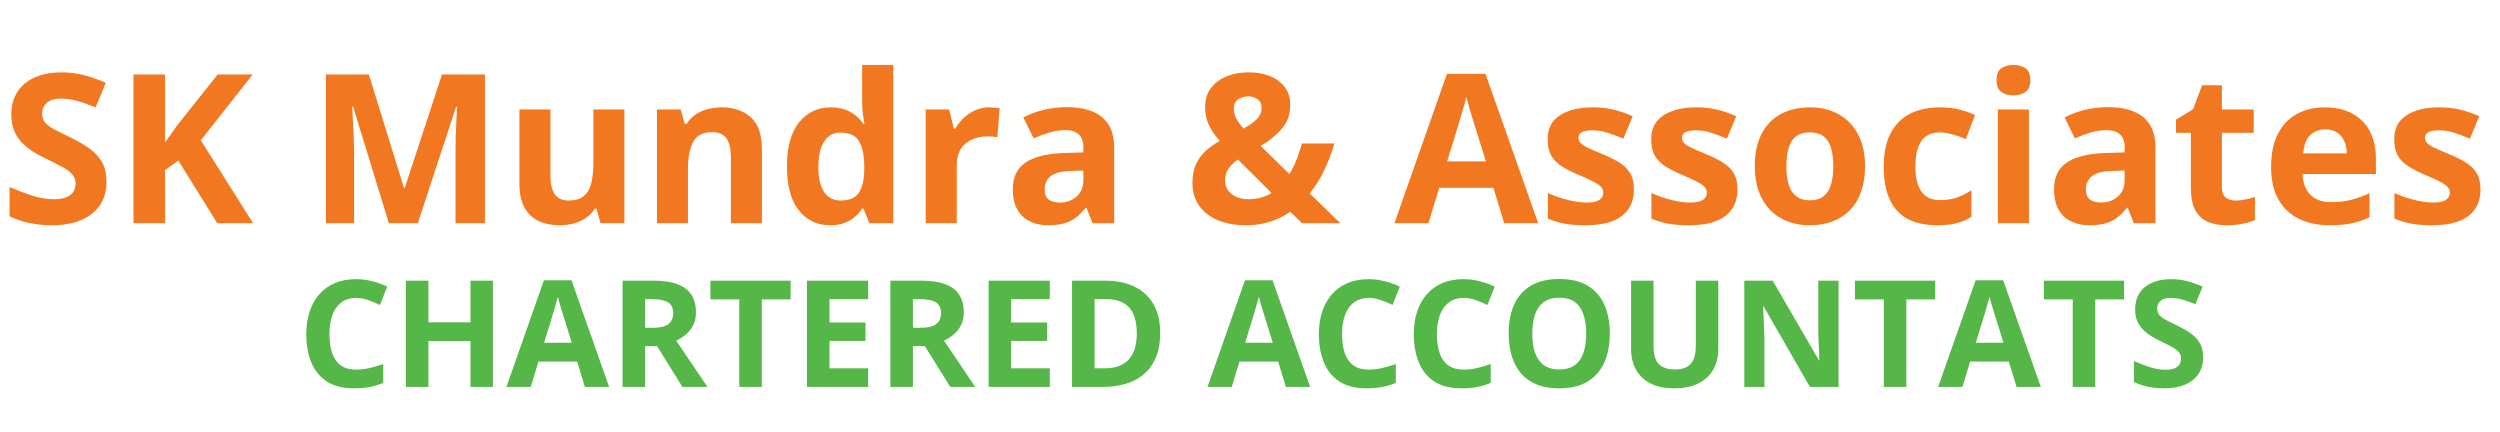
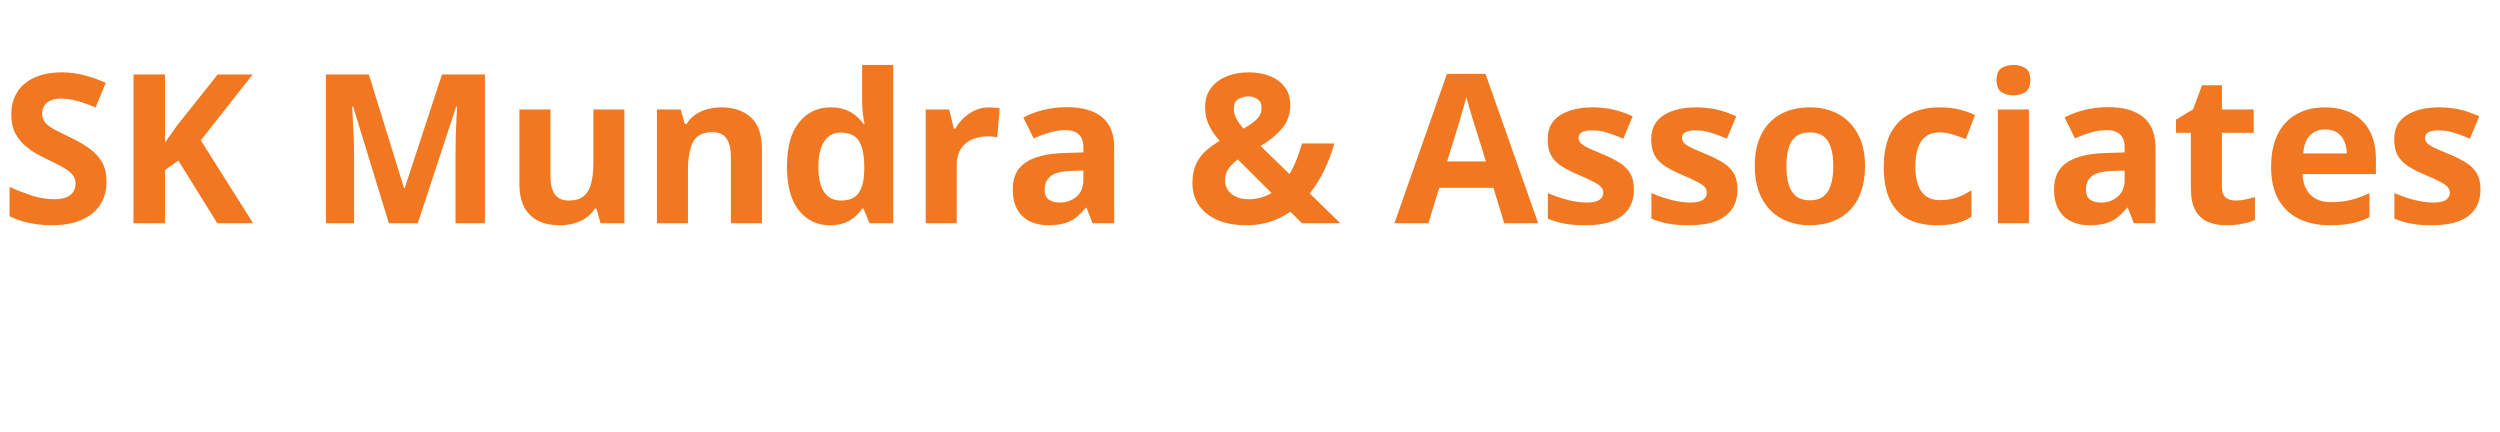
<svg xmlns="http://www.w3.org/2000/svg" fill="none" viewBox="0 0 168 29" height="29" width="168">
  <path fill="#F17820" d="M7.157 12.225C7.157 12.817 7.014 13.332 6.727 13.77C6.439 14.207 6.02 14.544 5.469 14.781C4.922 15.018 4.257 15.137 3.473 15.137C3.126 15.137 2.787 15.114 2.454 15.068C2.126 15.023 1.809 14.957 1.504 14.87C1.203 14.779 0.916 14.667 0.643 14.535V12.566C1.117 12.776 1.609 12.965 2.119 13.134C2.63 13.302 3.135 13.387 3.637 13.387C3.983 13.387 4.261 13.341 4.471 13.25C4.685 13.159 4.84 13.034 4.936 12.874C5.031 12.714 5.079 12.532 5.079 12.327C5.079 12.076 4.995 11.862 4.826 11.685C4.658 11.507 4.425 11.341 4.129 11.185C3.837 11.031 3.507 10.864 3.138 10.687C2.905 10.577 2.652 10.445 2.379 10.29C2.105 10.13 1.846 9.937 1.6 9.709C1.354 9.481 1.151 9.205 0.991 8.882C0.836 8.554 0.759 8.162 0.759 7.706C0.759 7.109 0.896 6.599 1.169 6.175C1.442 5.751 1.832 5.427 2.338 5.204C2.848 4.976 3.45 4.862 4.143 4.862C4.662 4.862 5.157 4.924 5.626 5.047C6.1 5.165 6.594 5.339 7.109 5.566L6.426 7.214C5.965 7.027 5.553 6.883 5.188 6.783C4.824 6.678 4.452 6.626 4.074 6.626C3.81 6.626 3.584 6.669 3.397 6.756C3.211 6.838 3.069 6.956 2.974 7.111C2.878 7.262 2.83 7.437 2.83 7.638C2.83 7.875 2.898 8.075 3.035 8.239C3.176 8.399 3.386 8.554 3.664 8.704C3.947 8.854 4.298 9.03 4.717 9.23C5.227 9.472 5.662 9.725 6.022 9.989C6.387 10.249 6.667 10.557 6.863 10.912C7.059 11.263 7.157 11.7 7.157 12.225ZM17.008 15H14.602L11.983 10.789L11.088 11.432V15H8.969V5.006H11.088V9.579C11.229 9.383 11.368 9.187 11.505 8.991C11.642 8.795 11.781 8.599 11.922 8.403L14.629 5.006H16.98L13.494 9.429L17.008 15ZM26.134 15L23.727 7.159H23.666C23.675 7.346 23.689 7.629 23.707 8.007C23.73 8.381 23.75 8.779 23.769 9.203C23.787 9.627 23.796 10.01 23.796 10.352V15H21.902V5.006H24.787L27.152 12.648H27.193L29.702 5.006H32.587V15H30.611V10.27C30.611 9.955 30.616 9.593 30.625 9.183C30.639 8.772 30.655 8.383 30.673 8.014C30.691 7.64 30.705 7.36 30.714 7.173H30.652L28.075 15H26.134ZM41.959 7.357V15H40.359L40.079 14.023H39.97C39.806 14.282 39.601 14.494 39.355 14.658C39.108 14.822 38.837 14.943 38.541 15.021C38.245 15.098 37.937 15.137 37.618 15.137C37.071 15.137 36.595 15.041 36.19 14.85C35.784 14.654 35.467 14.351 35.239 13.94C35.016 13.53 34.904 12.997 34.904 12.341V7.357H36.989V11.821C36.989 12.368 37.087 12.781 37.283 13.059C37.479 13.337 37.791 13.476 38.22 13.476C38.644 13.476 38.976 13.38 39.218 13.188C39.459 12.992 39.628 12.708 39.724 12.334C39.824 11.956 39.874 11.495 39.874 10.953V7.357H41.959ZM48.487 7.214C49.303 7.214 49.959 7.437 50.456 7.884C50.953 8.326 51.201 9.037 51.201 10.017V15H49.116V10.536C49.116 9.989 49.016 9.577 48.815 9.299C48.62 9.021 48.31 8.882 47.886 8.882C47.248 8.882 46.812 9.098 46.58 9.531C46.348 9.964 46.231 10.588 46.231 11.404V15H44.147V7.357H45.739L46.02 8.335H46.136C46.3 8.071 46.503 7.856 46.744 7.692C46.99 7.528 47.261 7.408 47.558 7.33C47.858 7.253 48.168 7.214 48.487 7.214ZM55.768 15.137C54.915 15.137 54.22 14.804 53.683 14.139C53.149 13.469 52.883 12.487 52.883 11.192C52.883 9.884 53.154 8.896 53.696 8.226C54.239 7.551 54.947 7.214 55.822 7.214C56.187 7.214 56.508 7.264 56.786 7.364C57.064 7.465 57.303 7.599 57.504 7.768C57.709 7.936 57.882 8.125 58.023 8.335H58.092C58.065 8.189 58.03 7.975 57.989 7.692C57.953 7.405 57.935 7.111 57.935 6.811V4.363H60.026V15H58.427L58.023 14.009H57.935C57.802 14.218 57.636 14.41 57.435 14.583C57.24 14.752 57.005 14.886 56.731 14.986C56.458 15.087 56.137 15.137 55.768 15.137ZM56.499 13.476C57.069 13.476 57.47 13.307 57.702 12.97C57.939 12.628 58.065 12.115 58.078 11.432V11.206C58.078 10.463 57.964 9.896 57.736 9.504C57.508 9.107 57.085 8.909 56.465 8.909C56.005 8.909 55.645 9.107 55.385 9.504C55.125 9.9 54.995 10.472 54.995 11.22C54.995 11.967 55.125 12.53 55.385 12.908C55.649 13.287 56.02 13.476 56.499 13.476ZM66.473 7.214C66.578 7.214 66.698 7.221 66.835 7.234C66.976 7.243 67.09 7.257 67.177 7.275L67.019 9.23C66.951 9.208 66.853 9.192 66.726 9.183C66.603 9.169 66.495 9.162 66.404 9.162C66.135 9.162 65.873 9.196 65.618 9.265C65.368 9.333 65.142 9.445 64.941 9.6C64.741 9.75 64.581 9.951 64.463 10.201C64.349 10.447 64.292 10.75 64.292 11.11V15H62.207V7.357H63.786L64.094 8.643H64.196C64.347 8.383 64.534 8.146 64.757 7.932C64.985 7.713 65.242 7.54 65.529 7.412C65.821 7.28 66.135 7.214 66.473 7.214ZM71.695 7.2C72.721 7.2 73.507 7.423 74.054 7.87C74.601 8.317 74.874 8.996 74.874 9.907V15H73.418L73.015 13.961H72.96C72.741 14.234 72.518 14.458 72.29 14.631C72.062 14.804 71.8 14.932 71.504 15.014C71.208 15.096 70.848 15.137 70.424 15.137C69.973 15.137 69.567 15.05 69.207 14.877C68.852 14.704 68.571 14.44 68.366 14.084C68.161 13.724 68.059 13.268 68.059 12.717C68.059 11.906 68.343 11.309 68.913 10.926C69.483 10.538 70.337 10.324 71.477 10.283L72.803 10.242V9.907C72.803 9.506 72.698 9.212 72.488 9.025C72.279 8.839 71.987 8.745 71.613 8.745C71.244 8.745 70.882 8.798 70.526 8.902C70.171 9.007 69.815 9.139 69.46 9.299L68.769 7.891C69.175 7.676 69.629 7.508 70.13 7.385C70.636 7.262 71.158 7.2 71.695 7.2ZM72.803 11.459L71.996 11.486C71.322 11.505 70.852 11.625 70.588 11.849C70.328 12.072 70.198 12.366 70.198 12.73C70.198 13.05 70.292 13.277 70.478 13.414C70.665 13.546 70.909 13.612 71.21 13.612C71.657 13.612 72.033 13.48 72.338 13.216C72.648 12.951 72.803 12.575 72.803 12.088V11.459ZM83.911 4.862C84.449 4.862 84.927 4.947 85.347 5.115C85.766 5.284 86.096 5.53 86.338 5.854C86.584 6.177 86.707 6.571 86.707 7.036C86.707 7.679 86.516 8.219 86.133 8.656C85.755 9.094 85.281 9.477 84.711 9.805L86.652 11.698C86.844 11.384 87.005 11.051 87.138 10.7C87.274 10.349 87.393 9.996 87.493 9.641H89.667C89.526 10.165 89.318 10.725 89.045 11.322C88.776 11.915 88.432 12.473 88.013 12.997L90.07 15H87.493L86.707 14.227C86.438 14.414 86.149 14.576 85.839 14.713C85.534 14.85 85.205 14.954 84.855 15.027C84.508 15.1 84.141 15.137 83.754 15.137C82.997 15.137 82.348 15.018 81.806 14.781C81.263 14.544 80.849 14.214 80.561 13.79C80.274 13.362 80.131 12.865 80.131 12.3C80.131 11.826 80.204 11.42 80.35 11.083C80.495 10.741 80.705 10.443 80.978 10.188C81.252 9.928 81.58 9.688 81.963 9.47C81.721 9.187 81.528 8.923 81.382 8.677C81.241 8.431 81.138 8.187 81.074 7.945C81.015 7.699 80.985 7.442 80.985 7.173C80.985 6.699 81.108 6.291 81.355 5.949C81.605 5.603 81.949 5.336 82.387 5.149C82.829 4.958 83.337 4.862 83.911 4.862ZM83.18 10.714C83.007 10.846 82.854 10.983 82.722 11.124C82.594 11.265 82.496 11.416 82.428 11.575C82.359 11.735 82.325 11.91 82.325 12.102C82.325 12.503 82.476 12.817 82.776 13.045C83.077 13.273 83.451 13.387 83.897 13.387C84.198 13.387 84.478 13.35 84.738 13.277C84.998 13.204 85.235 13.102 85.449 12.97L83.18 10.714ZM83.897 6.476C83.665 6.476 83.442 6.535 83.228 6.653C83.018 6.772 82.913 6.993 82.913 7.316C82.913 7.544 82.972 7.768 83.091 7.986C83.209 8.201 83.367 8.419 83.562 8.643C83.954 8.428 84.255 8.214 84.465 8C84.674 7.781 84.779 7.533 84.779 7.255C84.779 6.977 84.684 6.779 84.492 6.66C84.305 6.537 84.107 6.476 83.897 6.476ZM101.083 15L100.358 12.621H96.715L95.99 15H93.707L97.234 4.965H99.825L103.366 15H101.083ZM99.853 10.844L99.128 8.52C99.082 8.365 99.021 8.166 98.943 7.925C98.87 7.679 98.795 7.43 98.718 7.18C98.645 6.924 98.586 6.703 98.54 6.517C98.495 6.703 98.431 6.936 98.349 7.214C98.271 7.487 98.196 7.747 98.123 7.993C98.05 8.239 97.998 8.415 97.966 8.52L97.248 10.844H99.853ZM109.799 12.73C109.799 13.25 109.676 13.69 109.43 14.05C109.188 14.405 108.826 14.676 108.343 14.863C107.86 15.046 107.258 15.137 106.538 15.137C106.005 15.137 105.547 15.102 105.164 15.034C104.786 14.966 104.403 14.852 104.016 14.692V12.97C104.43 13.157 104.875 13.312 105.349 13.435C105.827 13.553 106.246 13.612 106.606 13.612C107.012 13.612 107.301 13.553 107.475 13.435C107.652 13.312 107.741 13.152 107.741 12.956C107.741 12.829 107.705 12.714 107.632 12.614C107.563 12.509 107.413 12.393 107.181 12.266C106.948 12.133 106.584 11.963 106.087 11.753C105.608 11.552 105.214 11.35 104.904 11.145C104.599 10.94 104.371 10.698 104.221 10.42C104.075 10.137 104.002 9.78 104.002 9.347C104.002 8.64 104.275 8.109 104.822 7.754C105.374 7.394 106.11 7.214 107.03 7.214C107.504 7.214 107.955 7.262 108.384 7.357C108.817 7.453 109.261 7.606 109.717 7.815L109.088 9.319C108.71 9.155 108.352 9.021 108.015 8.916C107.682 8.811 107.342 8.759 106.996 8.759C106.691 8.759 106.461 8.8 106.306 8.882C106.151 8.964 106.073 9.089 106.073 9.258C106.073 9.381 106.112 9.49 106.189 9.586C106.271 9.682 106.426 9.789 106.654 9.907C106.887 10.021 107.226 10.169 107.673 10.352C108.106 10.529 108.482 10.716 108.801 10.912C109.12 11.104 109.366 11.343 109.539 11.63C109.712 11.912 109.799 12.279 109.799 12.73ZM116.758 12.73C116.758 13.25 116.635 13.69 116.389 14.05C116.147 14.405 115.785 14.676 115.302 14.863C114.819 15.046 114.217 15.137 113.497 15.137C112.964 15.137 112.506 15.102 112.123 15.034C111.745 14.966 111.362 14.852 110.975 14.692V12.97C111.389 13.157 111.834 13.312 112.308 13.435C112.786 13.553 113.205 13.612 113.565 13.612C113.971 13.612 114.26 13.553 114.434 13.435C114.611 13.312 114.7 13.152 114.7 12.956C114.7 12.829 114.664 12.714 114.591 12.614C114.522 12.509 114.372 12.393 114.14 12.266C113.907 12.133 113.543 11.963 113.046 11.753C112.567 11.552 112.173 11.35 111.863 11.145C111.558 10.94 111.33 10.698 111.18 10.42C111.034 10.137 110.961 9.78 110.961 9.347C110.961 8.64 111.234 8.109 111.781 7.754C112.333 7.394 113.069 7.214 113.989 7.214C114.463 7.214 114.914 7.262 115.343 7.357C115.776 7.453 116.22 7.606 116.676 7.815L116.047 9.319C115.669 9.155 115.311 9.021 114.974 8.916C114.641 8.811 114.301 8.759 113.955 8.759C113.65 8.759 113.42 8.8 113.265 8.882C113.11 8.964 113.032 9.089 113.032 9.258C113.032 9.381 113.071 9.49 113.148 9.586C113.23 9.682 113.385 9.789 113.613 9.907C113.846 10.021 114.185 10.169 114.632 10.352C115.065 10.529 115.441 10.716 115.76 10.912C116.079 11.104 116.325 11.343 116.498 11.63C116.671 11.912 116.758 12.279 116.758 12.73ZM125.33 11.165C125.33 11.803 125.243 12.368 125.07 12.86C124.902 13.352 124.653 13.77 124.325 14.111C124.002 14.449 123.61 14.704 123.149 14.877C122.694 15.05 122.179 15.137 121.604 15.137C121.067 15.137 120.572 15.05 120.121 14.877C119.674 14.704 119.285 14.449 118.952 14.111C118.624 13.77 118.369 13.352 118.187 12.86C118.009 12.368 117.92 11.803 117.92 11.165C117.92 10.317 118.07 9.6 118.371 9.012C118.672 8.424 119.1 7.977 119.656 7.672C120.212 7.367 120.875 7.214 121.646 7.214C122.361 7.214 122.994 7.367 123.546 7.672C124.102 7.977 124.537 8.424 124.852 9.012C125.171 9.6 125.33 10.317 125.33 11.165ZM120.046 11.165C120.046 11.666 120.101 12.088 120.21 12.43C120.319 12.771 120.49 13.029 120.723 13.202C120.955 13.375 121.258 13.462 121.632 13.462C122.001 13.462 122.299 13.375 122.527 13.202C122.76 13.029 122.928 12.771 123.033 12.43C123.143 12.088 123.197 11.666 123.197 11.165C123.197 10.659 123.143 10.24 123.033 9.907C122.928 9.57 122.76 9.317 122.527 9.148C122.295 8.98 121.992 8.896 121.618 8.896C121.067 8.896 120.666 9.085 120.415 9.463C120.169 9.841 120.046 10.409 120.046 11.165ZM130.156 15.137C129.4 15.137 128.755 15 128.222 14.727C127.688 14.449 127.283 14.02 127.005 13.441C126.727 12.863 126.588 12.122 126.588 11.22C126.588 10.286 126.745 9.524 127.06 8.937C127.379 8.344 127.818 7.909 128.379 7.631C128.944 7.353 129.598 7.214 130.341 7.214C130.869 7.214 131.325 7.266 131.708 7.371C132.095 7.471 132.433 7.592 132.72 7.733L132.104 9.347C131.776 9.215 131.471 9.107 131.188 9.025C130.906 8.939 130.623 8.896 130.341 8.896C129.976 8.896 129.673 8.982 129.432 9.155C129.19 9.324 129.01 9.579 128.892 9.921C128.773 10.263 128.714 10.691 128.714 11.206C128.714 11.712 128.778 12.131 128.905 12.464C129.033 12.796 129.217 13.045 129.459 13.209C129.701 13.368 129.994 13.448 130.341 13.448C130.774 13.448 131.159 13.391 131.496 13.277C131.833 13.159 132.161 12.995 132.48 12.785V14.569C132.161 14.77 131.826 14.913 131.476 15C131.129 15.091 130.689 15.137 130.156 15.137ZM136.343 7.357V15H134.258V7.357H136.343ZM135.304 4.363C135.614 4.363 135.88 4.436 136.104 4.582C136.327 4.723 136.438 4.99 136.438 5.382C136.438 5.769 136.327 6.038 136.104 6.188C135.88 6.334 135.614 6.407 135.304 6.407C134.989 6.407 134.72 6.334 134.497 6.188C134.278 6.038 134.169 5.769 134.169 5.382C134.169 4.99 134.278 4.723 134.497 4.582C134.72 4.436 134.989 4.363 135.304 4.363ZM141.668 7.2C142.693 7.2 143.479 7.423 144.026 7.87C144.573 8.317 144.847 8.996 144.847 9.907V15H143.391L142.987 13.961H142.933C142.714 14.234 142.491 14.458 142.263 14.631C142.035 14.804 141.773 14.932 141.477 15.014C141.18 15.096 140.82 15.137 140.396 15.137C139.945 15.137 139.54 15.05 139.18 14.877C138.824 14.704 138.544 14.44 138.339 14.084C138.134 13.724 138.031 13.268 138.031 12.717C138.031 11.906 138.316 11.309 138.886 10.926C139.455 10.538 140.31 10.324 141.449 10.283L142.775 10.242V9.907C142.775 9.506 142.671 9.212 142.461 9.025C142.251 8.839 141.96 8.745 141.586 8.745C141.217 8.745 140.854 8.798 140.499 8.902C140.144 9.007 139.788 9.139 139.433 9.299L138.742 7.891C139.148 7.676 139.601 7.508 140.103 7.385C140.608 7.262 141.13 7.2 141.668 7.2ZM142.775 11.459L141.969 11.486C141.294 11.505 140.825 11.625 140.561 11.849C140.301 12.072 140.171 12.366 140.171 12.73C140.171 13.05 140.264 13.277 140.451 13.414C140.638 13.546 140.882 13.612 141.183 13.612C141.629 13.612 142.005 13.48 142.311 13.216C142.62 12.951 142.775 12.575 142.775 12.088V11.459ZM150.22 13.476C150.448 13.476 150.669 13.453 150.883 13.407C151.102 13.362 151.318 13.305 151.532 13.236V14.788C151.309 14.888 151.031 14.97 150.698 15.034C150.37 15.102 150.01 15.137 149.618 15.137C149.162 15.137 148.752 15.064 148.388 14.918C148.028 14.768 147.743 14.51 147.533 14.146C147.328 13.776 147.226 13.264 147.226 12.607V8.923H146.228V8.041L147.376 7.344L147.978 5.73H149.311V7.357H151.45V8.923H149.311V12.607C149.311 12.899 149.393 13.118 149.557 13.264C149.725 13.405 149.946 13.476 150.22 13.476ZM156.235 7.214C156.942 7.214 157.55 7.351 158.061 7.624C158.571 7.893 158.965 8.285 159.243 8.8C159.521 9.315 159.66 9.944 159.66 10.687V11.698H154.731C154.754 12.286 154.93 12.749 155.258 13.086C155.59 13.419 156.051 13.585 156.639 13.585C157.126 13.585 157.573 13.535 157.979 13.435C158.384 13.334 158.801 13.184 159.229 12.983V14.597C158.851 14.784 158.455 14.92 158.04 15.007C157.63 15.093 157.131 15.137 156.543 15.137C155.777 15.137 155.098 14.995 154.506 14.713C153.918 14.43 153.455 14 153.118 13.421C152.785 12.842 152.619 12.113 152.619 11.233C152.619 10.34 152.77 9.597 153.07 9.005C153.376 8.408 153.799 7.961 154.342 7.665C154.884 7.364 155.515 7.214 156.235 7.214ZM156.249 8.697C155.843 8.697 155.506 8.827 155.237 9.087C154.973 9.347 154.82 9.755 154.779 10.31H157.705C157.701 10.001 157.644 9.725 157.534 9.483C157.429 9.242 157.27 9.05 157.056 8.909C156.846 8.768 156.577 8.697 156.249 8.697ZM166.688 12.73C166.688 13.25 166.564 13.69 166.318 14.05C166.077 14.405 165.715 14.676 165.231 14.863C164.748 15.046 164.147 15.137 163.427 15.137C162.894 15.137 162.436 15.102 162.053 15.034C161.674 14.966 161.292 14.852 160.904 14.692V12.97C161.319 13.157 161.763 13.312 162.237 13.435C162.716 13.553 163.135 13.612 163.495 13.612C163.901 13.612 164.19 13.553 164.363 13.435C164.541 13.312 164.63 13.152 164.63 12.956C164.63 12.829 164.593 12.714 164.521 12.614C164.452 12.509 164.302 12.393 164.069 12.266C163.837 12.133 163.472 11.963 162.976 11.753C162.497 11.552 162.103 11.35 161.793 11.145C161.488 10.94 161.26 10.698 161.109 10.42C160.964 10.137 160.891 9.78 160.891 9.347C160.891 8.64 161.164 8.109 161.711 7.754C162.262 7.394 162.998 7.214 163.919 7.214C164.393 7.214 164.844 7.262 165.272 7.357C165.705 7.453 166.15 7.606 166.605 7.815L165.977 9.319C165.598 9.155 165.241 9.021 164.903 8.916C164.571 8.811 164.231 8.759 163.885 8.759C163.579 8.759 163.349 8.8 163.194 8.882C163.039 8.964 162.962 9.089 162.962 9.258C162.962 9.381 163.001 9.49 163.078 9.586C163.16 9.682 163.315 9.789 163.543 9.907C163.775 10.021 164.115 10.169 164.562 10.352C164.994 10.529 165.37 10.716 165.689 10.912C166.008 11.104 166.255 11.343 166.428 11.63C166.601 11.912 166.688 12.279 166.688 12.73Z" />
-   <path fill="#55B748" d="M23.931 20.019C23.641 20.019 23.384 20.076 23.159 20.189C22.938 20.3 22.751 20.461 22.598 20.673C22.448 20.884 22.334 21.14 22.256 21.439C22.178 21.739 22.139 22.076 22.139 22.45C22.139 22.955 22.201 23.386 22.324 23.744C22.451 24.099 22.646 24.371 22.91 24.56C23.174 24.745 23.514 24.838 23.931 24.838C24.22 24.838 24.51 24.805 24.8 24.74C25.093 24.675 25.41 24.582 25.752 24.462V25.731C25.436 25.862 25.125 25.954 24.819 26.01C24.513 26.068 24.17 26.098 23.789 26.098C23.053 26.098 22.448 25.946 21.973 25.644C21.501 25.338 21.151 24.911 20.923 24.364C20.695 23.814 20.581 23.173 20.581 22.44C20.581 21.9 20.654 21.405 20.801 20.956C20.947 20.507 21.162 20.118 21.445 19.789C21.729 19.46 22.078 19.206 22.495 19.027C22.912 18.848 23.39 18.759 23.931 18.759C24.285 18.759 24.64 18.804 24.995 18.895C25.353 18.983 25.695 19.105 26.02 19.262L25.532 20.492C25.265 20.365 24.997 20.255 24.727 20.16C24.456 20.066 24.191 20.019 23.931 20.019ZM33.125 26H31.616V22.919H28.789V26H27.275V18.861H28.789V21.659H31.616V18.861H33.125V26ZM39.302 26L38.784 24.301H36.182L35.664 26H34.033L36.553 18.832H38.403L40.933 26H39.302ZM38.423 23.031L37.905 21.371C37.873 21.26 37.829 21.119 37.773 20.946C37.721 20.77 37.668 20.593 37.612 20.414C37.56 20.232 37.518 20.074 37.485 19.94C37.453 20.074 37.407 20.24 37.349 20.439C37.293 20.634 37.24 20.819 37.188 20.995C37.135 21.171 37.098 21.296 37.075 21.371L36.562 23.031H38.423ZM43.916 18.861C44.564 18.861 45.098 18.939 45.518 19.096C45.941 19.252 46.255 19.488 46.46 19.804C46.665 20.119 46.768 20.518 46.768 21C46.768 21.326 46.706 21.61 46.582 21.855C46.458 22.099 46.296 22.305 46.094 22.475C45.892 22.644 45.674 22.782 45.44 22.89L47.539 26H45.859L44.155 23.261H43.35V26H41.836V18.861H43.916ZM43.809 20.102H43.35V22.03H43.838C44.339 22.03 44.697 21.947 44.912 21.781C45.13 21.612 45.239 21.365 45.239 21.039C45.239 20.701 45.122 20.46 44.888 20.316C44.657 20.173 44.297 20.102 43.809 20.102ZM51.191 26H49.678V20.121H47.739V18.861H53.13V20.121H51.191V26ZM58.34 26H54.228V18.861H58.34V20.102H55.742V21.669H58.159V22.909H55.742V24.75H58.34V26ZM61.914 18.861C62.562 18.861 63.096 18.939 63.516 19.096C63.939 19.252 64.253 19.488 64.458 19.804C64.663 20.119 64.766 20.518 64.766 21C64.766 21.326 64.704 21.61 64.58 21.855C64.456 22.099 64.294 22.305 64.092 22.475C63.89 22.644 63.672 22.782 63.438 22.89L65.537 26H63.857L62.153 23.261H61.348V26H59.834V18.861H61.914ZM61.807 20.102H61.348V22.03H61.836C62.337 22.03 62.695 21.947 62.91 21.781C63.128 21.612 63.237 21.365 63.237 21.039C63.237 20.701 63.12 20.46 62.886 20.316C62.655 20.173 62.295 20.102 61.807 20.102ZM70.547 26H66.436V18.861H70.547V20.102H67.949V21.669H70.366V22.909H67.949V24.75H70.547V26ZM77.964 22.362C77.964 23.166 77.809 23.838 77.5 24.379C77.194 24.916 76.75 25.321 76.167 25.595C75.584 25.865 74.883 26 74.062 26H72.041V18.861H74.282C75.031 18.861 75.68 18.995 76.231 19.262C76.781 19.525 77.207 19.918 77.51 20.439C77.812 20.956 77.964 21.597 77.964 22.362ZM76.392 22.401C76.392 21.874 76.314 21.441 76.157 21.102C76.004 20.761 75.776 20.509 75.474 20.346C75.174 20.183 74.803 20.102 74.36 20.102H73.555V24.75H74.204C74.943 24.75 75.492 24.553 75.85 24.159C76.211 23.765 76.392 23.179 76.392 22.401ZM86.411 26L85.894 24.301H83.291L82.773 26H81.143L83.662 18.832H85.513L88.042 26H86.411ZM85.532 23.031L85.015 21.371C84.982 21.26 84.938 21.119 84.883 20.946C84.831 20.77 84.777 20.593 84.722 20.414C84.67 20.232 84.627 20.074 84.595 19.94C84.562 20.074 84.517 20.24 84.458 20.439C84.403 20.634 84.349 20.819 84.297 20.995C84.245 21.171 84.207 21.296 84.185 21.371L83.672 23.031H85.532ZM91.978 20.019C91.688 20.019 91.431 20.076 91.206 20.189C90.985 20.3 90.797 20.461 90.644 20.673C90.495 20.884 90.381 21.14 90.303 21.439C90.225 21.739 90.186 22.076 90.186 22.45C90.186 22.955 90.247 23.386 90.371 23.744C90.498 24.099 90.693 24.371 90.957 24.56C91.221 24.745 91.561 24.838 91.978 24.838C92.267 24.838 92.557 24.805 92.847 24.74C93.14 24.675 93.457 24.582 93.799 24.462V25.731C93.483 25.862 93.172 25.954 92.866 26.01C92.56 26.068 92.217 26.098 91.836 26.098C91.1 26.098 90.495 25.946 90.019 25.644C89.547 25.338 89.198 24.911 88.97 24.364C88.742 23.814 88.628 23.173 88.628 22.44C88.628 21.9 88.701 21.405 88.848 20.956C88.994 20.507 89.209 20.118 89.492 19.789C89.775 19.46 90.125 19.206 90.542 19.027C90.959 18.848 91.437 18.759 91.978 18.759C92.332 18.759 92.687 18.804 93.042 18.895C93.4 18.983 93.742 19.105 94.067 19.262L93.579 20.492C93.312 20.365 93.044 20.255 92.773 20.16C92.503 20.066 92.238 20.019 91.978 20.019ZM98.355 20.019C98.065 20.019 97.808 20.076 97.583 20.189C97.362 20.3 97.174 20.461 97.022 20.673C96.872 20.884 96.758 21.14 96.68 21.439C96.602 21.739 96.562 22.076 96.562 22.45C96.562 22.955 96.624 23.386 96.748 23.744C96.875 24.099 97.07 24.371 97.334 24.56C97.598 24.745 97.938 24.838 98.355 24.838C98.644 24.838 98.934 24.805 99.224 24.74C99.517 24.675 99.834 24.582 100.176 24.462V25.731C99.86 25.862 99.549 25.954 99.243 26.01C98.937 26.068 98.594 26.098 98.213 26.098C97.477 26.098 96.872 25.946 96.397 25.644C95.924 25.338 95.575 24.911 95.347 24.364C95.119 23.814 95.005 23.173 95.005 22.44C95.005 21.9 95.078 21.405 95.225 20.956C95.371 20.507 95.586 20.118 95.869 19.789C96.152 19.46 96.502 19.206 96.919 19.027C97.336 18.848 97.814 18.759 98.355 18.759C98.709 18.759 99.064 18.804 99.419 18.895C99.777 18.983 100.119 19.105 100.444 19.262L99.956 20.492C99.689 20.365 99.421 20.255 99.15 20.16C98.88 20.066 98.615 20.019 98.355 20.019ZM108.179 22.421C108.179 22.971 108.11 23.472 107.974 23.925C107.837 24.374 107.629 24.761 107.349 25.087C107.072 25.412 106.72 25.663 106.294 25.839C105.868 26.011 105.363 26.098 104.78 26.098C104.198 26.098 103.693 26.011 103.267 25.839C102.84 25.663 102.487 25.412 102.207 25.087C101.93 24.761 101.724 24.372 101.587 23.92C101.45 23.467 101.382 22.965 101.382 22.411C101.382 21.672 101.502 21.029 101.743 20.482C101.987 19.932 102.362 19.506 102.866 19.203C103.371 18.9 104.012 18.749 104.79 18.749C105.565 18.749 106.201 18.9 106.699 19.203C107.201 19.506 107.572 19.932 107.812 20.482C108.057 21.033 108.179 21.679 108.179 22.421ZM102.969 22.421C102.969 22.919 103.031 23.349 103.154 23.71C103.281 24.068 103.478 24.345 103.745 24.54C104.012 24.732 104.357 24.828 104.78 24.828C105.21 24.828 105.558 24.732 105.825 24.54C106.092 24.345 106.286 24.068 106.406 23.71C106.53 23.349 106.592 22.919 106.592 22.421C106.592 21.672 106.452 21.083 106.172 20.653C105.892 20.224 105.431 20.009 104.79 20.009C104.364 20.009 104.015 20.106 103.745 20.302C103.478 20.494 103.281 20.77 103.154 21.132C103.031 21.49 102.969 21.92 102.969 22.421ZM115.469 18.861V23.48C115.469 23.972 115.36 24.416 115.142 24.814C114.927 25.207 114.6 25.52 114.16 25.751C113.724 25.982 113.174 26.098 112.51 26.098C111.566 26.098 110.846 25.857 110.352 25.375C109.857 24.893 109.609 24.255 109.609 23.461V18.861H111.118V23.231C111.118 23.821 111.239 24.234 111.479 24.472C111.72 24.709 112.077 24.828 112.549 24.828C112.881 24.828 113.149 24.771 113.354 24.657C113.563 24.543 113.716 24.367 113.813 24.13C113.911 23.892 113.96 23.59 113.96 23.222V18.861H115.469ZM123.55 26H121.626L118.521 20.6H118.477C118.49 20.824 118.501 21.05 118.511 21.278C118.521 21.506 118.53 21.734 118.54 21.962C118.55 22.186 118.56 22.413 118.569 22.641V26H117.217V18.861H119.126L122.227 24.208H122.261C122.254 23.987 122.246 23.767 122.236 23.549C122.227 23.331 122.217 23.113 122.207 22.895C122.201 22.676 122.194 22.458 122.188 22.24V18.861H123.55V26ZM128.105 26H126.592V20.121H124.653V18.861H130.044V20.121H128.105V26ZM135.513 26L134.995 24.301H132.393L131.875 26H130.244L132.764 18.832H134.614L137.144 26H135.513ZM134.634 23.031L134.116 21.371C134.084 21.26 134.04 21.119 133.984 20.946C133.932 20.77 133.879 20.593 133.823 20.414C133.771 20.232 133.729 20.074 133.696 19.94C133.664 20.074 133.618 20.24 133.56 20.439C133.504 20.634 133.451 20.819 133.398 20.995C133.346 21.171 133.309 21.296 133.286 21.371L132.773 23.031H134.634ZM140.801 26H139.287V20.121H137.349V18.861H142.739V20.121H140.801V26ZM148.052 24.018C148.052 24.441 147.949 24.809 147.744 25.121C147.539 25.434 147.24 25.674 146.846 25.844C146.455 26.013 145.98 26.098 145.42 26.098C145.173 26.098 144.93 26.081 144.692 26.049C144.458 26.016 144.232 25.969 144.014 25.907C143.799 25.842 143.594 25.762 143.398 25.668V24.262C143.737 24.412 144.089 24.547 144.453 24.667C144.818 24.787 145.179 24.848 145.537 24.848C145.785 24.848 145.983 24.815 146.133 24.75C146.286 24.685 146.396 24.595 146.465 24.481C146.533 24.367 146.567 24.237 146.567 24.091C146.567 23.912 146.507 23.759 146.387 23.632C146.266 23.505 146.1 23.386 145.889 23.275C145.68 23.165 145.444 23.046 145.181 22.919C145.015 22.841 144.834 22.746 144.639 22.636C144.443 22.522 144.258 22.384 144.082 22.221C143.906 22.058 143.761 21.861 143.647 21.63C143.537 21.395 143.481 21.116 143.481 20.79C143.481 20.364 143.579 19.999 143.774 19.696C143.97 19.394 144.248 19.162 144.609 19.003C144.974 18.84 145.404 18.759 145.898 18.759C146.27 18.759 146.623 18.803 146.958 18.891C147.297 18.975 147.65 19.099 148.018 19.262L147.529 20.439C147.201 20.305 146.906 20.203 146.646 20.131C146.385 20.056 146.12 20.019 145.85 20.019C145.661 20.019 145.5 20.049 145.366 20.111C145.233 20.17 145.132 20.255 145.063 20.365C144.995 20.473 144.961 20.598 144.961 20.741C144.961 20.91 145.01 21.054 145.107 21.171C145.208 21.285 145.358 21.395 145.557 21.503C145.758 21.61 146.009 21.736 146.309 21.879C146.673 22.051 146.984 22.232 147.241 22.421C147.502 22.606 147.702 22.826 147.842 23.08C147.982 23.331 148.052 23.643 148.052 24.018Z" />
</svg>